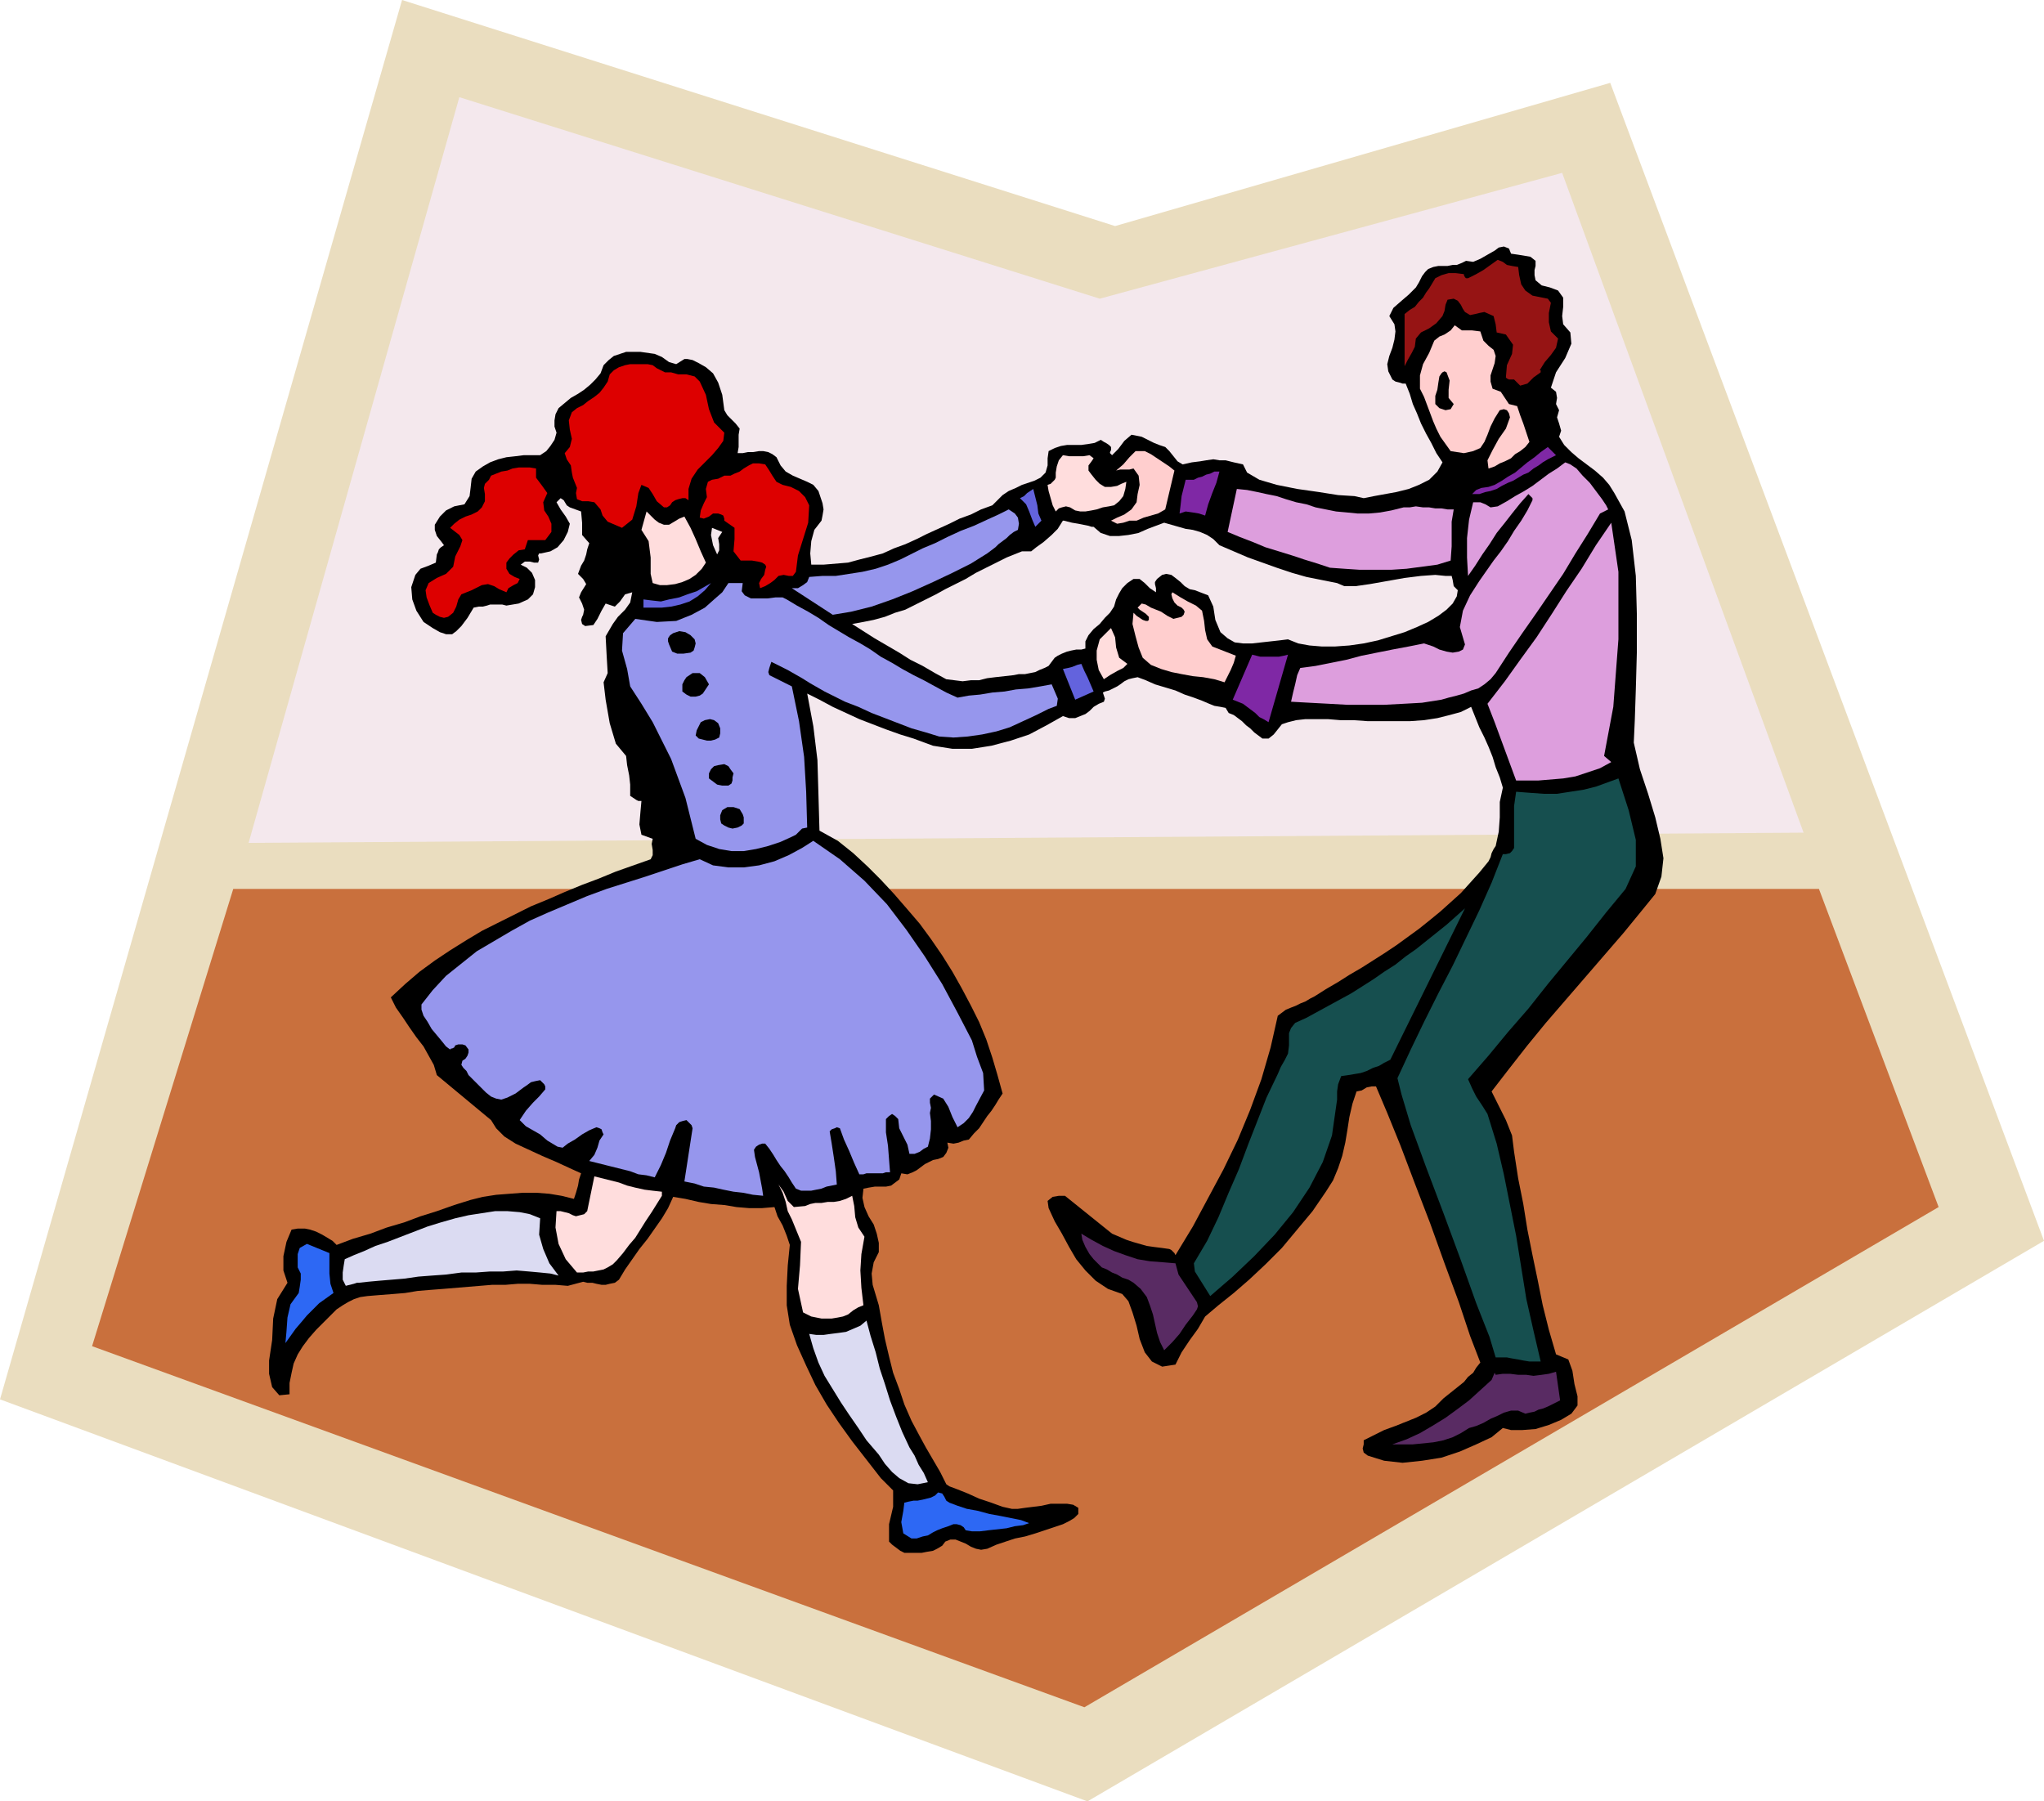
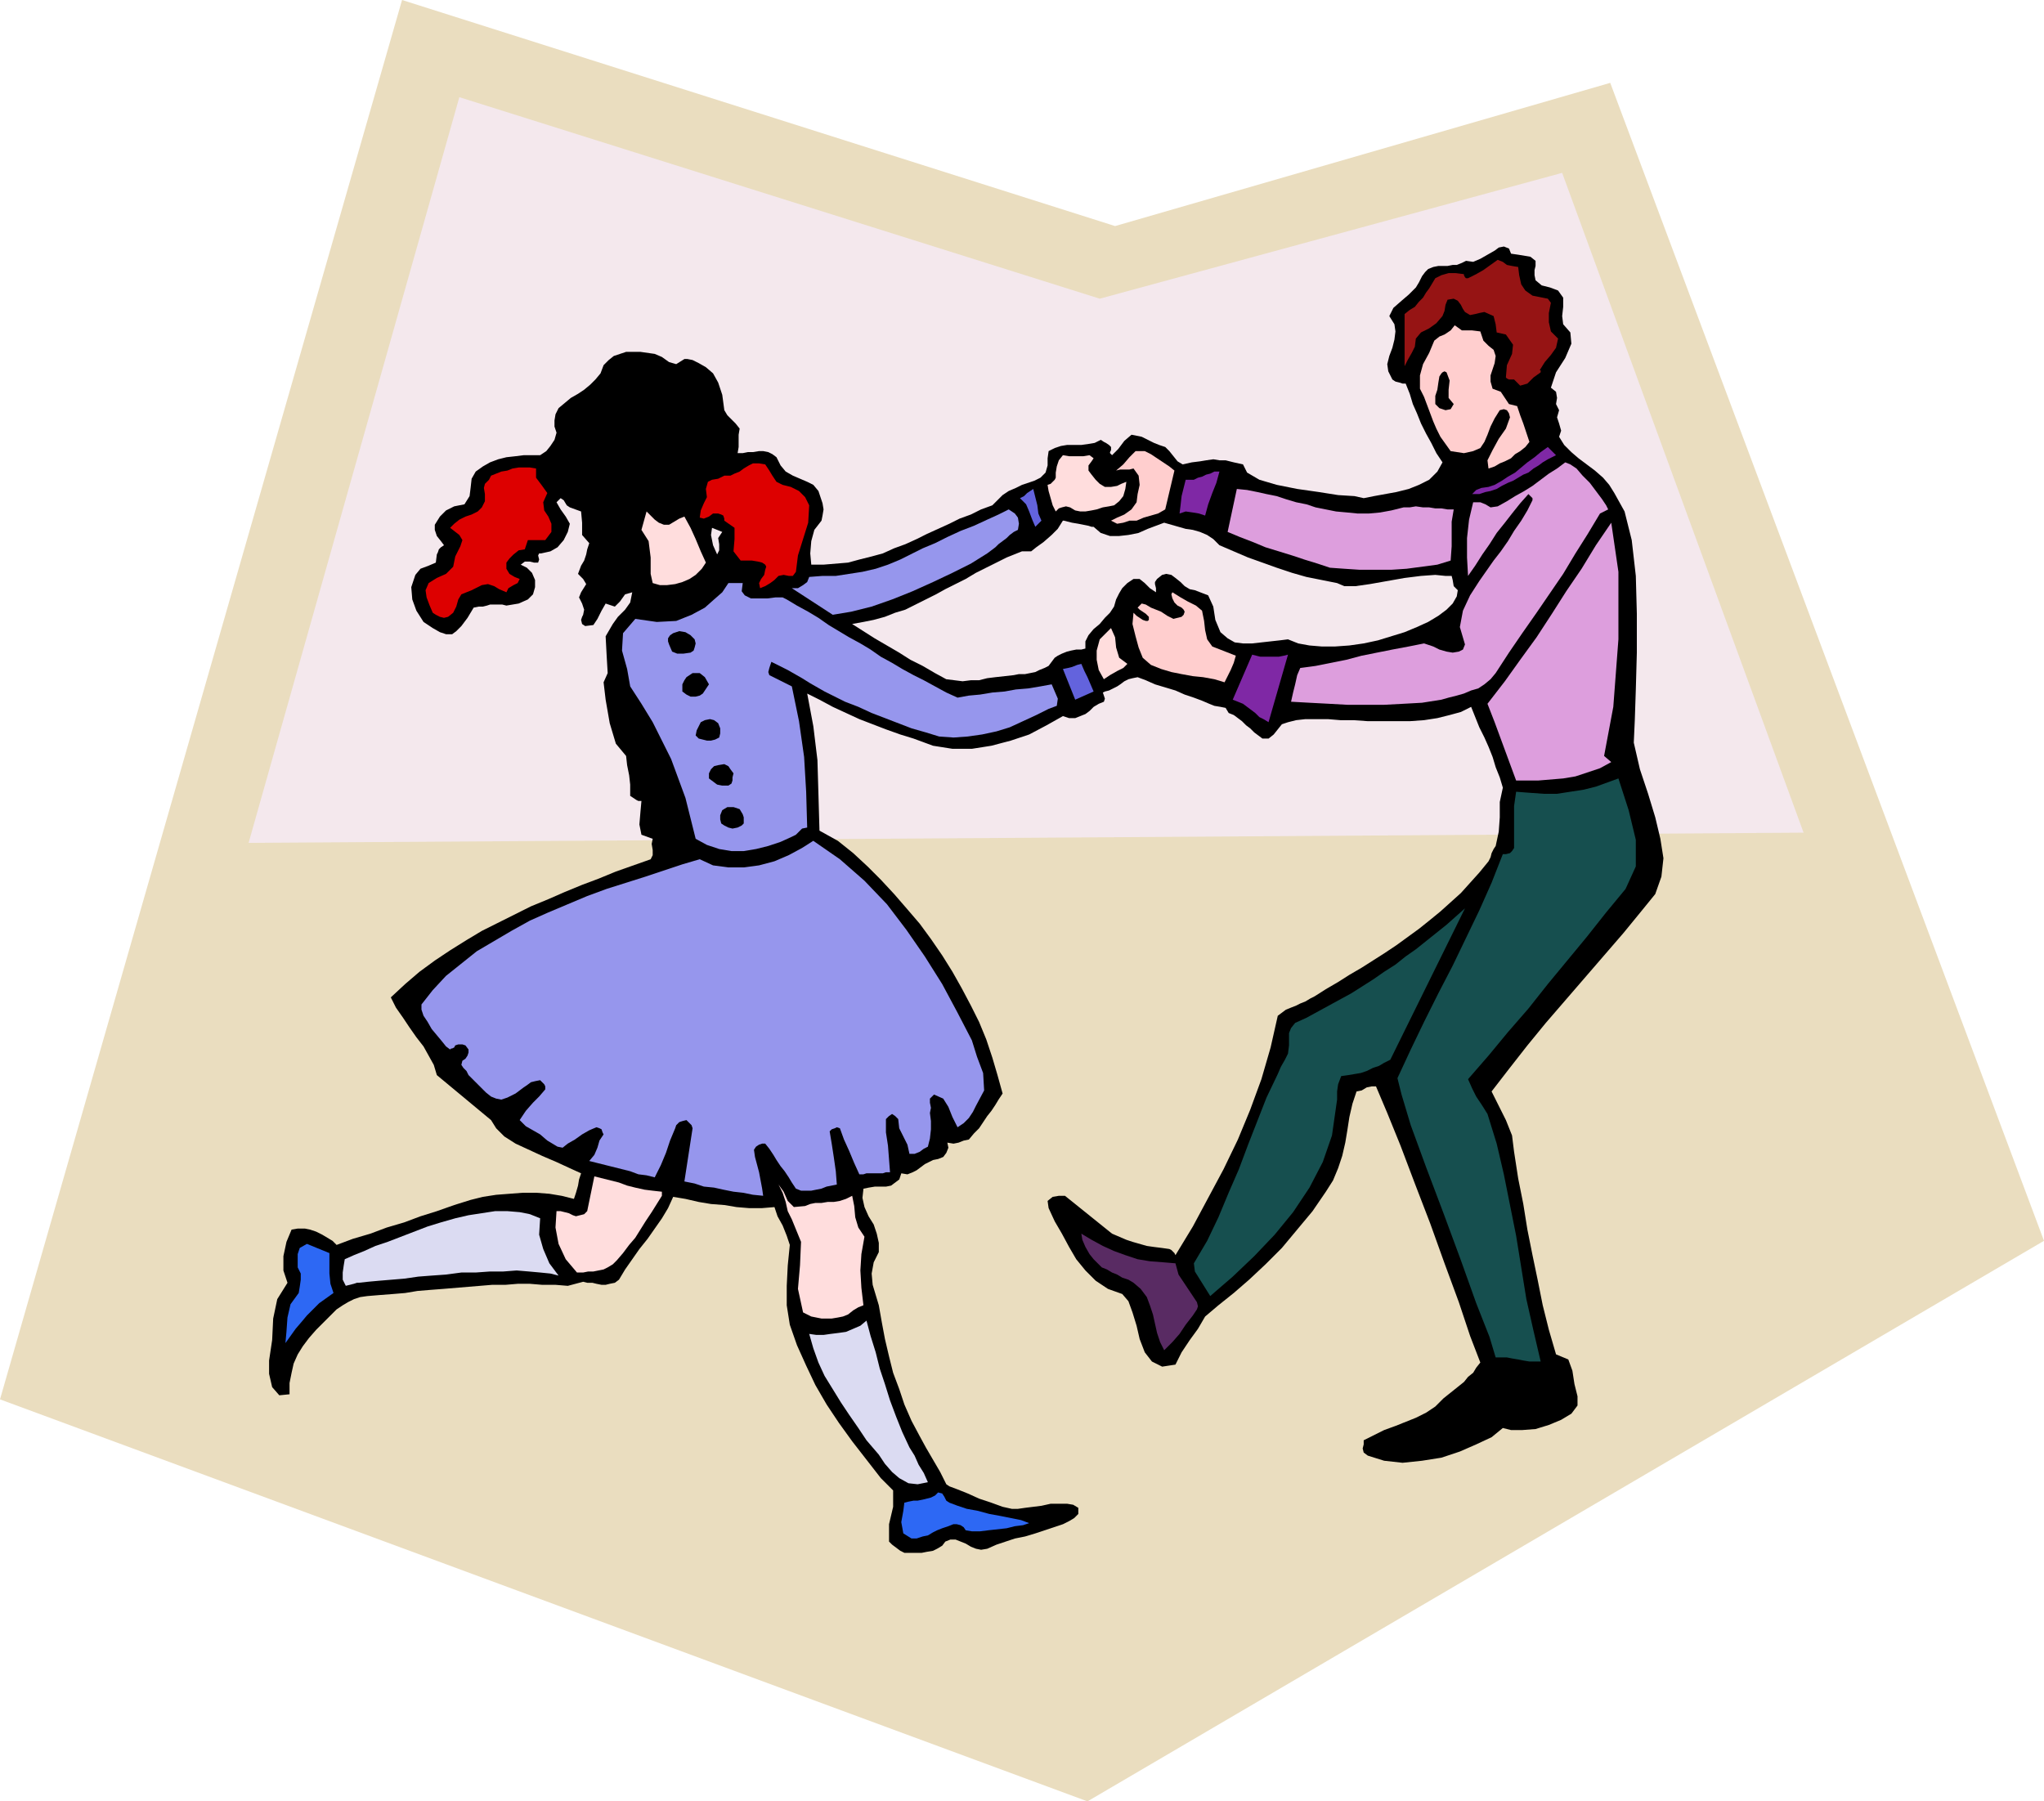
<svg xmlns="http://www.w3.org/2000/svg" fill-rule="evenodd" height="1.761in" preserveAspectRatio="none" stroke-linecap="round" viewBox="0 0 1998 1761" width="1.998in">
  <style>.pen1{stroke:none}.brush3{fill:#f4e8ed}.brush5{fill:#000}.brush7{fill:#ffcece}.brush8{fill:#d00}.brush9{fill:#7f28a5}.brush10{fill:#fdd}.brush11{fill:#dd9edd}.brush12{fill:#6363dd}.brush13{fill:#9696ed}.brush14{fill:#164f4f}.brush15{fill:#dbdbf2}.brush16{fill:#592b63}.brush17{fill:#2d68f4}</style>
  <path class="pen1" style="fill:#eaddbf" d="m0 1368 1063 393 935-548L1574 81l-484 140L393 0 0 1368z" />
  <path class="pen1 brush3" d="M449 95 243 824l1520-10-236-645-452 123L449 95z" />
-   <path class="pen1" style="fill:#c9703d" d="M228 869 90 1316l970 353 835-489-117-311H228z" />
  <path class="pen1 brush5" d="m1477 248 7 1 6 1 6 1 5 4v5l-1 4v5l1 5 6 5 8 2 8 3 5 7v9l-1 9 1 8 7 8 1 11-6 14-9 14-5 15 5 4 1 6-1 6 3 6-2 7 2 6 2 7-2 6 5 8 7 7 7 6 8 6 8 6 8 7 6 7 5 8 10 18 7 28 4 35 1 37v38l-1 36-1 30-1 22 6 26 8 24 7 23 5 21 3 19-2 18-6 17-13 16-18 22-19 22-19 22-19 22-19 22-18 22-18 23-17 22 7 14 7 14 6 15 2 16 4 26 5 25 4 25 5 25 5 24 5 25 6 24 7 24 12 5 4 11 2 13 3 12v9l-6 8-10 6-12 5-13 4-13 1h-11l-8-2-11 9-15 7-16 7-18 6-19 3-19 2-18-2-16-5-4-3-1-4 1-4v-4l10-5 10-5 11-4 10-4 10-4 10-5 9-6 8-8 5-4 5-4 5-4 5-4 4-5 5-4 3-5 4-5-10-26-11-33-14-38-14-39-15-39-14-37-13-32-11-26h-4l-5 1-5 3-5 1-4 12-3 13-2 13-2 12-3 13-4 12-5 12-7 11-13 19-15 18-15 18-16 16-16 15-15 13-15 12-13 11-7 12-8 11-8 12-6 12-13 2-10-5-7-9-5-13-3-13-4-13-4-11-6-7-14-5-12-8-10-10-9-11-7-12-7-13-7-12-6-13-1-7 5-4 6-1h6l46 37 7 3 7 3 6 2 7 2 7 2 7 1 8 1 7 1 2 1 2 2 1 1 1 2 17-28 15-28 15-28 14-29 12-29 11-30 9-31 7-31 4-3 4-3 5-2 5-2 4-2 5-2 5-3 4-2 11-7 12-7 11-7 12-7 11-7 11-7 12-8 11-8 11-8 10-8 11-9 10-9 10-9 9-10 9-10 9-11 2-4 1-4 2-4 2-3 3-14 1-14v-15l3-14-3-10-4-10-3-10-4-10-4-9-5-10-4-10-4-10-10 5-11 3-12 3-13 2-14 1h-41l-14-1h-13l-12-1h-22l-9 1-8 2-6 2-4 5-4 5-5 4h-6l-4-3-4-3-4-4-4-3-4-4-4-3-4-3-5-2-3-5-5-1-6-1-5-2-7-3-8-3-9-3-9-4-10-3-10-3-9-4-8-3-5 1-4 1-4 2-4 3-3 2-4 2-4 2-4 1-2 1 1 3 1 3-1 3-5 2-5 3-4 4-4 3-5 2-5 2h-6l-6-2-16 9-17 9-18 6-19 5-19 3h-19l-19-3-19-7-13-4-14-5-13-5-13-5-13-6-13-6-13-7-12-6 6 32 4 33 1 34 1 35 18 10 15 12 14 13 13 13 13 14 13 15 12 14 11 15 11 16 10 16 9 16 9 17 8 16 7 17 6 18 5 17 5 18-4 6-3 5-4 6-4 5-4 6-4 6-5 5-5 6-5 1-5 2-5 1-6-1 1 5-2 5-3 4-5 2-5 1-4 2-4 2-4 3-4 3-4 2-5 2-6-1-2 6-4 3-4 3-5 1h-11l-6 1-5 1-1 9 2 9 4 9 5 8 3 9 2 9v9l-5 10-2 11 1 11 3 10 3 10 3 17 3 16 4 17 4 16 6 16 5 15 7 16 8 15 6 11 7 12 7 12 6 12 3 2 8 3 10 4 11 5 12 4 11 4 9 2h6l7-1 8-1 8-1 9-2h16l6 1 5 3v6l-4 4-5 3-6 3-9 3-9 3-9 3-10 3-10 2-9 3-9 3-9 4-6 1-5-1-5-2-5-3-5-2-5-2h-5l-5 2-3 4-5 3-4 2-6 1-5 1h-17l-4-2-4-3-4-3-3-3v-17l4-17v-16l-12-12-14-18-14-18-13-18-12-18-11-19-9-19-9-20-7-20-3-19v-19l1-20 2-20-3-9-4-10-5-9-3-9-12 1h-13l-12-1-12-2-13-1-12-2-13-3-12-2-5 11-6 10-7 10-7 10-8 10-7 10-7 10-6 10-4 3-5 1-4 1h-4l-5-1-4-1h-5l-4-1-15 4-12-1h-13l-12-1h-12l-12 1h-13l-12 1-12 1-12 1-12 1-13 1-12 1-12 2-12 1-13 1-12 1-7 1-6 2-6 3-5 3-6 4-4 4-5 5-4 4-7 7-7 8-6 8-5 8-4 9-2 9-2 10v11l-10 1-7-8-3-13v-13l3-20 1-21 4-19 10-16-4-12v-14l3-14 5-12 6-1h7l5 1 6 2 6 3 5 3 5 3 4 4 16-6 17-5 16-6 17-5 16-6 16-5 17-6 16-5 12-3 13-2 13-1 13-1h13l13 1 12 2 12 3 2-6 2-7 1-6 2-6-11-5-13-6-14-6-13-6-13-6-11-7-8-8-5-8-53-44-3-10-5-9-5-9-7-9-7-10-6-9-7-10-5-10 14-13 14-12 15-11 15-10 16-10 15-9 16-8 16-8 16-8 17-7 16-7 17-7 16-6 17-7 17-6 17-6 2-4v-5l-1-6 1-5-11-4-2-10 1-12 1-11h-3l-2-1-3-2-3-2v-11l-1-9-2-10-1-9-10-12-6-20-4-23-2-17 4-9-1-17-1-19 7-12 5-7 7-7 5-7 2-10-7 2-5 7-5 5-9-3-4 7-4 8-4 6-8 1-3-2-1-4 1-3 1-2 1-5-2-6-3-6 2-5 5-8-3-5-5-5 3-8 3-5 2-6 1-5 2-6-7-8v-12l-1-11-11-4-3-2-3-5-3-2-4 4 4 7 5 7 4 7-2 8-4 8-6 7-7 4-9 2h-2l-1 2 1 4-1 3h-4l-4-1h-5l-4 3 6 3 5 5 3 7v7l-2 7-5 5-9 4-12 2-4-1h-12l-3 1-4 1h-4l-5 1-6 10-6 8-5 5-4 3h-6l-6-2-7-4-9-6-7-11-4-11-1-12 4-12 5-6 8-3 7-3 1-8 1-2 1-3 2-2 3-2-3-4-4-5-2-6v-5l5-8 6-6 8-4 10-2 5-8 1-8 1-9 4-7 7-5 7-4 8-3 8-2 9-1 8-1h16l6-4 4-5 4-6 2-7-2-6v-6l1-6 3-6 6-5 6-5 7-4 6-4 6-5 5-5 5-6 3-8 5-5 5-4 6-2 6-2h14l7 1 7 1 7 3 7 5 7 2 8-5h3l5 1 6 3 7 4 7 6 5 9 4 12 2 15 3 5 4 4 4 4 4 5-1 6v12l-1 6h5l5-1h5l6-1h4l5 1 4 2 4 3 4 8 5 6 7 4 7 3 7 3 6 3 5 6 3 9 1 3 1 6-1 6-1 5-7 9-3 11-1 12 1 11h12l12-1 12-1 11-3 12-3 11-3 11-5 11-4 11-5 10-5 11-5 11-5 10-5 11-4 10-5 11-4 5-5 5-5 6-4 7-3 6-3 6-2 6-2 6-3 5-5 2-7v-7l1-7 6-3 6-2 6-1h14l7-1 6-1 6-3 3 2 2 1 3 2 2 2v3l-1 2v1l2 2 6-6 6-8 7-6 10 2 6 3 6 3 5 2 6 2 4 4 4 5 4 5 5 3 9-2 8-1 6-1 7-1 6 1h6l8 2 9 2 4 8 12 7 17 5 20 4 21 3 19 3 16 1 9 2 10-2 11-2 11-2 12-3 10-4 10-5 8-8 5-9-6-9-5-10-5-9-5-10-4-10-4-9-3-10-4-10h-3l-3-1-4-1-3-2-4-8-1-7 2-8 3-8 2-8 1-8-1-7-5-8 4-8 8-7 7-6 7-7 3-5 3-6 3-4 3-3 5-2 5-1h9l5-1h4l5-2 4-2 7 1 7-3 7-4 7-4 4-3 5-1 5 2 2 5z" />
  <path class="pen1" style="fill:#961414" d="m1484 261 1 8 2 9 4 6 7 5 5 1 5 1 5 1 3 4-2 10v9l2 9 7 7-2 9-5 7-6 7-5 8h1v2l-7 5-6 6-7 2-6-6h-5l-2-1-1-1 1-12 5-11 1-9-7-10-9-2-1-8-2-8-9-4-5 1-4 1-5 1-5-3-2-3-2-4-3-4-4-2-6 1-2 5-1 6-2 5-6 7-7 5-8 4-5 6-1 8-3 6-4 7-3 6v-51l5-4 5-3 4-5 4-4 3-5 3-4 3-5 3-5 6-3 7-2h7l8 1v1l1 2 1 1h2l8-4 7-4 7-5 7-5 5 2 4 3 5 1 6 1z" />
  <path class="pen1 brush7" d="m1450 333 5 5 5 4 2 6-1 7-2 6-2 6v6l2 7 8 3 4 6 4 6 8 2 3 9 3 8 3 9 3 9-4 5-5 4-5 3-4 4-6 3-5 2-5 3-6 2-1-8 5-10 6-11 7-10 4-11-1-4-2-3-3-1-4 1-5 8-4 8-3 8-3 7-4 6-7 3-9 2-13-2-5-7-5-7-4-8-3-7-3-8-3-8-3-8-4-8v-13l3-11 6-11 5-12 5-4 5-2 6-4 4-5 7 5h10l8 1 3 9z" />
-   <path class="pen1 brush8" d="m656 364 7 2h8l8 2 5 5 6 13 3 14 5 13 10 10-1 8-5 7-6 7-7 7-7 7-6 9-3 10v11l-3-2h-3l-4 1-3 1-3 2-2 3-3 2h-3l-7-6-4-7-4-6-7-3-3 8-2 13-4 13-10 8-14-6-5-6-2-6-6-7-6-1h-6l-5-2-1-6 1-5-2-5-2-5-1-5-1-7-4-6-2-6 5-6 2-8-2-9-1-9 3-8 5-4 6-3 5-4 6-4 5-4 4-5 4-6 2-7 4-4 5-3 6-2 5-1h17l5 1 4 3 4 2 4 2h6z" />
  <path class="pen1 brush5" d="m1421 395-3 5-5 1-6-2-4-4v-8l2-6 1-7 1-6 2-3 1-1 2-1 2 1 3 8-1 9v8l5 6z" />
  <path class="pen1 brush9" d="m1521 445-4 2-4 2-5 3-4 3-5 3-5 4-5 2-5 3-5 3-5 2-6 3-5 3-6 2-5 1-6 2h-7l4-4 5-2 7-1 6-2 7-4 6-4 7-4 6-5 6-5 7-5 6-5 7-5 8 8z" />
  <path class="pen1 brush7" d="m1143 456 5 4-9 38-7 4-7 2-7 2-7 3h-7l-6 2-6 1-6-3 6-3 7-3 7-5 5-7 1-8 2-9-1-9-5-7-4 1h-9l-4 1 7-6 6-7 6-6h9l6 3 6 4 6 4 6 4z" />
  <path class="pen1 brush10" d="m1065 445 4 3-2 3-3 4v5l3 4 4 5 4 4 5 3h6l6-1 4-2 5-2-1 7-2 7-4 5-5 4-5 1-6 1-6 2-5 1-6 1h-5l-5-1-5-3-4-1-4 1-3 1-3 3-3-6-2-7-2-7-1-6 3-1 2-2 2-2 1-2v-5l1-6 2-6 4-5 6 1h14l6-1z" />
  <path class="pen1 brush11" d="m1572 498-8 4-12 20-12 19-12 20-13 19-13 19-14 20-13 19-13 20-5 6-6 5-6 4-7 2-7 3-7 2-8 2-7 2-19 3-18 1-19 1h-36l-18-1-19-1-18-1 2-9 2-8 2-9 3-7 15-2 15-3 15-3 15-4 15-3 15-3 16-3 15-3 3 1 6 2 6 3 7 2 6 1 6-1 4-2 2-5-5-17 3-16 7-15 9-14 7-10 7-10 7-9 7-10 6-10 7-10 6-10 5-10v-2l-2-2-1-1-1-1-8 9-8 10-7 9-8 10-7 11-7 10-7 11-7 10-1-18v-19l2-18 4-17h7l5 2 5 3 7-1 9-5 8-5 9-5 8-5 8-6 8-6 8-5 8-6 5 2 6 4 6 7 7 7 6 8 6 8 4 6 2 4z" />
  <path class="pen1 brush8" d="m791 494-1 17-5 16-5 16-2 16-3 4h-4l-5-1-5 1-4 4-4 3-5 3-5 2-1-5 2-4 3-4 1-5 1-3-1-2-3-2-4-1-6-1h-11l-7-9 1-12v-11l-10-7v-2l-1-3-2-1-3-1h-5l-4 3-5 2-4-1 1-7 3-7 3-6-1-8 2-7 4-2 6-1 6-3h6l4-2 5-2 4-3 5-3 4-2h6l6 1 4 6 3 5 4 6 6 3 8 2 8 4 6 6 4 8zm-267-36v9l6 8 5 7-4 9 1 8 4 6 3 7v8l-6 8h-17l-3 9-6 1-5 4-4 4-3 4v6l3 5 5 3 5 2-2 4-4 2-5 3-2 4-7-3-5-3-6-2-6 1-6 3-4 2-5 2-5 2-3 5-2 7-3 6-5 4-4 1-4-1-4-2-3-2-3-7-3-8-1-7 3-7 8-5 9-4 7-7 2-10 5-10 2-6-3-5-9-7 4-4 5-4 6-3 6-2 6-3 4-4 3-6v-7l-1-6 1-4 4-4 2-4 5-2 5-2 6-1 5-2 6-1h11l6 1z" />
  <path class="pen1 brush9" d="m1192 461-3 11-4 10-4 11-3 11-6-2-6-1-7-1-6 2 1-8 1-9 2-8 2-8h8l4-2 4-1 4-2 4-1 4-2h5z" />
  <path class="pen1 brush12" d="m1010 478 2 8 2 8 1 8 3 7-6 6-3-7-3-8-3-7-6-6 4-2 3-3 3-2 3-2z" />
  <path class="pen1 brush11" d="M1372 496h6l6-1 7 1h6l6 1h6l6 1h6l-2 12v24l-1 14-13 4-15 2-15 2-15 1h-31l-15-1-14-1-12-4-13-4-12-4-13-4-13-4-12-5-13-5-12-5 9-42 10 1 10 2 9 2 10 2 9 3 10 3 10 2 9 3 10 2 10 2 11 1 10 1h11l11-1 11-2 12-3z" />
  <path class="pen1 brush13" d="m965 541-16 10-18 9-19 9-20 9-20 8-20 7-20 5-18 3-40-26h6l5-3 4-3 2-5 13-1h13l13-2 13-2 13-3 12-4 12-5 12-6 10-5 12-5 12-6 13-6 13-5 13-6 11-5 10-5 6 4 3 4 1 6-1 6-4 2-4 3-3 3-4 3-4 3-3 3-4 3-4 3z" />
  <path class="pen1 brush10" d="M649 513h5l5-3 5-3 5-2 6 11 5 11 5 12 5 11-4 6-6 6-6 4-7 3-7 2-8 1h-7l-7-2-2-9v-16l-2-16-7-11 5-18 4 4 4 4 4 3 5 2z" />
-   <path class="pen1 brush3" d="m1138 511 7 2 7 2 7 2 7 1 7 2 7 3 6 4 6 6 14 6 14 6 14 5 14 5 15 5 14 4 15 3 15 3 7 3h11l14-2 17-3 17-3 16-2 14-1 10 1h6l1 4 1 6 4 4-1 6-4 7-6 6-8 6-10 6-11 5-12 5-13 4-13 4-14 3-14 2-14 1h-13l-12-1-11-2-10-4-8 1-9 1-9 1-9 1h-9l-8-1-7-4-7-6-5-12-2-13-5-11-13-5-5-1-5-3-4-4-5-4-4-3-5-1-4 1-5 4-2 3v2l1 4v4l-6-4-5-5-5-4h-6l-6 4-5 5-3 5-3 6-2 7-4 6-5 5-5 6-6 5-5 6-3 6v7l-4 1h-5l-5 1-4 1-5 2-4 2-3 2-3 4-3 4-4 2-5 2-4 2-5 1-5 1h-6l-5 1-9 1-9 1-8 1-8 2h-8l-8 1-8-1-8-1-11-6-12-7-12-6-11-7-12-7-12-7-11-7-11-7 11-2 10-2 11-3 10-4 10-3 10-5 10-5 10-5 9-5 10-5 10-5 10-6 10-5 10-5 10-5 10-4 5-2h9l5-4 7-5 8-7 6-6 5-8h1l4 1 4 1 6 1 5 1 5 1 3 1h2l7 6 9 3h9l9-1 10-2 9-4 8-3 8-3z" />
+   <path class="pen1 brush3" d="m1138 511 7 2 7 2 7 2 7 1 7 2 7 3 6 4 6 6 14 6 14 6 14 5 14 5 15 5 14 4 15 3 15 3 7 3h11l14-2 17-3 17-3 16-2 14-1 10 1h6l1 4 1 6 4 4-1 6-4 7-6 6-8 6-10 6-11 5-12 5-13 4-13 4-14 3-14 2-14 1h-13l-12-1-11-2-10-4-8 1-9 1-9 1-9 1h-9l-8-1-7-4-7-6-5-12-2-13-5-11-13-5-5-1-5-3-4-4-5-4-4-3-5-1-4 1-5 4-2 3v2l1 4v4l-6-4-5-5-5-4h-6l-6 4-5 5-3 5-3 6-2 7-4 6-5 5-5 6-6 5-5 6-3 6v7l-4 1h-5l-5 1-4 1-5 2-4 2-3 2-3 4-3 4-4 2-5 2-4 2-5 1-5 1h-6l-5 1-9 1-9 1-8 1-8 2h-8l-8 1-8-1-8-1-11-6-12-7-12-6-11-7-12-7-12-7-11-7-11-7 11-2 10-2 11-3 10-4 10-3 10-5 10-5 10-5 9-5 10-5 10-5 10-6 10-5 10-5 10-5 10-4 5-2h9l5-4 7-5 8-7 6-6 5-8h1l4 1 4 1 6 1 5 1 5 1 3 1h2l7 6 9 3h9l9-1 10-2 9-4 8-3 8-3" />
  <path class="pen1 brush11" d="m1568 739 7 6-11 6-12 4-12 4-12 2-12 1-12 1h-22l-7-19-7-19-7-19-7-18 17-22 15-21 16-22 15-23 14-22 15-22 14-23 15-22 7 48v66l-5 66-9 48z" />
  <path class="pen1 brush3" d="m706 520-4 6 1 6v6l-2 4-4-9-2-10 1-7 10 4z" />
-   <path class="pen1 brush12" d="m695 570-6 7-7 6-8 5-9 3-9 2-9 1h-18v-8l8 1 9 1 8-2 10-2 8-3 9-3 7-4 7-4z" />
  <path class="pen1 brush13" d="m769 586 10 6 11 6 10 6 10 7 10 6 10 6 11 6 10 6 10 7 11 6 10 6 11 6 10 5 11 6 11 6 11 5 11-2 11-1 12-2 12-1 11-2 12-1 12-2 11-2 3 7 3 7-1 7-8 3-12 6-13 6-13 6-13 4-14 3-14 2-14 1-14-1-13-4-14-4-13-5-13-5-13-5-13-6-13-5-12-6-8-4-7-4-7-4-8-5-7-4-7-4-8-4-8-4-1 3-1 3-1 4 1 3 22 11 7 34 5 35 2 34 1 35-5 1-3 3-3 3-4 2-11 5-12 4-12 3-12 2h-12l-12-2-12-4-11-6-5-20-5-20-7-19-7-19-9-18-9-18-11-18-11-17-3-17-5-18 1-17 12-14 21 3 19-1 15-6 13-7 9-8 8-7 4-6 2-3h14l-1 8 3 4 6 3h16l8-1h7l4 2z" />
  <path class="pen1 brush7" d="m1175 597 2 10 1 9 2 9 5 7 23 9-2 7-3 7-3 6-3 6-10-3-11-2-10-1-11-2-10-2-10-3-10-4-8-7-4-10-3-11-3-12 1-11 3 3 3 2 3 2 3 1h2l1-1v-3l-3-3-3-2-3-2-2-2 4-4 4 1 5 3 5 2 5 2 6 4 6 3 8-2 2-2 1-3-1-2-2-2-4-2-3-3-2-4-1-4 1-2 8 5 7 4 8 4 6 5z" />
  <path class="pen1 brush10" d="m1102 649-4 4-6 3-7 4-6 4-5-9-2-10v-9l3-11 11-11 4 9 1 10 3 10 8 6z" />
  <path class="pen1 brush5" d="m679 625 1 4-1 4-1 3-3 2-7 1h-6l-5-2-3-7-1-3v-3l2-3 3-2 6-2 6 1 5 3 4 4z" />
  <path class="pen1 brush9" d="m1259 640-19 66-5-3-4-2-4-4-4-3-4-3-4-3-5-2-5-2 19-44 4 1 4 1h18l5-1 4-1z" />
  <path class="pen1 brush12" d="m1057 649 3 7 3 6 3 7 3 7-18 8-12-30 5-1 4-1 5-2 4-1z" />
  <path class="pen1 brush5" d="m693 669-2 3-2 3-2 3-3 2-4 1h-5l-4-2-4-3v-7l2-4 2-3 6-4h7l5 4 4 7zm11 43v5l-1 4-4 2-4 1h-4l-4-1-4-1-3-3 1-5 2-4 2-4 4-2 5-1 4 1 4 3 2 5zm13 44-1 4v3l-1 3-3 2h-6l-5-1-4-3-4-3v-5l2-4 3-3 4-1 6-1 4 2 2 3 3 4z" />
  <path class="pen1 brush14" d="m1582 761 10 31 7 29v26l-10 22-19 23-19 24-19 23-19 23-19 24-20 23-19 23-20 23 4 9 4 8 6 9 5 8 9 29 7 30 6 30 6 30 5 31 5 31 7 31 7 30h-11l-6-1-5-1-6-1-5-1h-11l-6-20-13-33-15-42-17-46-17-45-15-41-9-30-4-16 13-28 13-27 14-28 14-27 13-27 13-27 12-27 11-28h3l4-1 2-2 2-3v-41l2-14 13 1 14 1h13l13-2 13-2 12-3 11-4 11-4z" />
  <path class="pen1 brush5" d="m726 796 1 3v6l-2 2-4 2-5 1-4-1-4-2-3-2-1-4v-4l2-5 5-3h6l6 2 3 5z" />
  <path class="pen1 brush13" d="m950 1017 5 16 6 16 1 17-8 15-3 6-4 6-5 5-6 4-5-10-4-10-5-8-9-4-4 4v4l1 5-1 5 1 8v8l-1 9-2 8-4 2-4 3-5 2h-5l-2-9-4-8-4-8-1-9-3-3-3-2-3 2-3 3v13l2 13 1 13 1 13h-4l-3 1h-16l-3 1h-4l-5-11-5-12-5-11-4-11-3-1-2 1-3 1-2 2 2 12 2 13 2 14 1 13-5 1-5 1-5 2-5 1-5 1h-10l-5-2-4-6-3-5-4-6-4-5-4-6-3-5-4-6-4-5h-3l-3 1-3 2-2 3 1 7 4 15 3 16 1 7-10-1-10-2-9-1-10-2-9-2-10-1-9-3-10-2 8-52-1-3-1-1-2-2-2-2-4 1-3 1-3 3-1 3-5 12-4 12-5 12-6 12-8-2-8-1-8-3-8-2-8-2-8-2-8-2-8-2 5-6 3-7 2-7 4-6-1-2-1-3-2-1-3-1-7 3-7 4-7 5-7 4-5 4-5-1-5-3-5-3-7-6-7-4-7-4-6-6 6-9 7-8 6-6 6-7v-3l-1-2-2-2-2-2-5 1-4 1-4 3-3 2-4 3-4 3-4 2-4 2-6 2-5-1-5-2-5-4-4-4-5-5-4-4-4-4-2-4-3-3-2-3 1-4 3-2 2-3 1-3v-3l-3-4-3-1h-4l-3 1-1 2-2 1h-1l-1 1-4-3-4-5-5-6-5-6-4-7-4-6-2-6v-5l11-14 13-14 15-12 15-12 17-10 17-10 18-10 18-8 19-8 19-8 19-7 19-6 19-6 18-6 18-6 17-5 13 6 15 2h15l15-2 15-4 14-6 13-7 11-7 26 18 24 21 22 23 19 25 18 26 17 27 15 28 14 27z" />
  <path class="pen1 brush14" d="m1311 1052-3 8-1 7v8l-1 7-4 28-9 26-13 25-16 24-18 22-20 21-21 20-22 19-5-8-5-8-5-8-1-8 13-22 11-23 10-24 10-23 9-24 9-23 9-23 11-23 3-7 4-7 3-6 1-8v-12l2-5 4-5 11-5 11-6 11-6 11-6 11-6 11-7 11-7 10-7 11-7 10-8 10-7 10-8 10-8 10-8 9-8 9-8-73 148-6 3-5 3-6 2-6 3-6 2-6 1-6 1-7 1z" />
  <path class="pen1 brush10" d="M647 1165v4l-5 8-5 8-6 9-5 8-5 8-6 7-6 8-6 7-4 4-5 3-4 2-5 1-5 1h-5l-5 1h-6l-11-13-7-15-3-16 1-16h4l4 1 4 1 4 2 3 1 4-1 4-1 3-3 7-34 8 2 8 2 8 2 8 3 8 2 9 2 8 1 9 1zm140 14 5-2 5-1h6l6-1h6l6-1 6-2 6-3 2 10 1 11 3 10 6 9-3 17-1 16 1 17 2 17-5 2-5 3-5 4-5 2-5 1-6 1h-10l-5-1-5-1-4-2-4-2-5-23 2-23 1-23-9-22-4-8-2-9-3-9-4-8 5 7 4 9 6 6 11-1z" />
  <path class="pen1 brush15" d="m528 1191-1 16 4 14 6 14 9 12-8-2-10-1-11-1-12-1-13 1h-13l-14 1h-14l-15 2-14 1-13 1-14 2-12 1-12 1-11 1-9 1h-2l-3 1-4 1-4 1-3-6v-7l1-7 1-6 9-4 10-4 11-5 12-4 13-5 13-5 13-5 13-4 14-4 13-3 13-2 13-2h12l12 1 10 2 10 4z" />
  <path class="pen1 brush16" d="m1149 1235 3 11 6 9 6 9 6 9 1 4-1 3-2 3-2 3-7 9-6 9-7 8-8 8-4-8-3-9-2-9-2-9-3-9-3-8-6-8-7-6-5-3-6-2-5-3-5-2-5-3-5-2-4-4-4-4-4-5-4-7-3-7-1-6 10 6 11 6 11 5 11 4 12 4 12 2 13 1 12 1z" />
  <path class="pen1 brush17" d="m326 1264-7 5-7 5-6 6-6 6-5 6-6 7-5 7-5 7 1-11 1-14 3-13 8-11 1-6 1-7v-6l-3-6v-13l2-6 7-4 22 9v20l1 10 3 9z" />
  <path class="pen1 brush15" d="m889 1415 5 8 4 9 5 8 4 9-10 2-9-1-9-5-7-6-7-8-6-9-6-7-6-7-8-12-9-13-8-12-8-13-8-13-6-13-5-14-4-14 7 1h7l7-1 8-1 7-1 7-3 7-3 6-5 4 15 5 16 4 16 5 15 5 16 6 16 6 15 7 15z" />
-   <path class="pen1 brush16" d="m1525 1369-4 2-4 2-4 2-5 2-4 1-4 2-5 1-4 1-7-3h-7l-7 2-6 3-7 3-7 4-7 3-7 2-8 5-8 4-9 3-10 2-10 1-10 1h-20l14-5 13-6 12-7 13-8 11-8 12-9 11-10 11-10 3-7 1 2 7-1h7l8 1h8l7 1 8-1 7-1 7-2 4 28z" />
  <path class="pen1 brush17" d="m928 1469 8 3 9 3 11 2 11 3 11 2 10 2 10 2 8 3-6 2-8 1-8 2-9 1-9 1-8 1h-8l-6-1-2-3-3-2-4-1h-3l-5 2-6 2-5 2-4 2-5 3-5 1-6 2h-5l-8-5-2-11 2-11 1-8 4-1 5-1h4l5-1 4-1 4-1 4-2 3-3 4 1 2 3 2 4 3 2z" />
</svg>